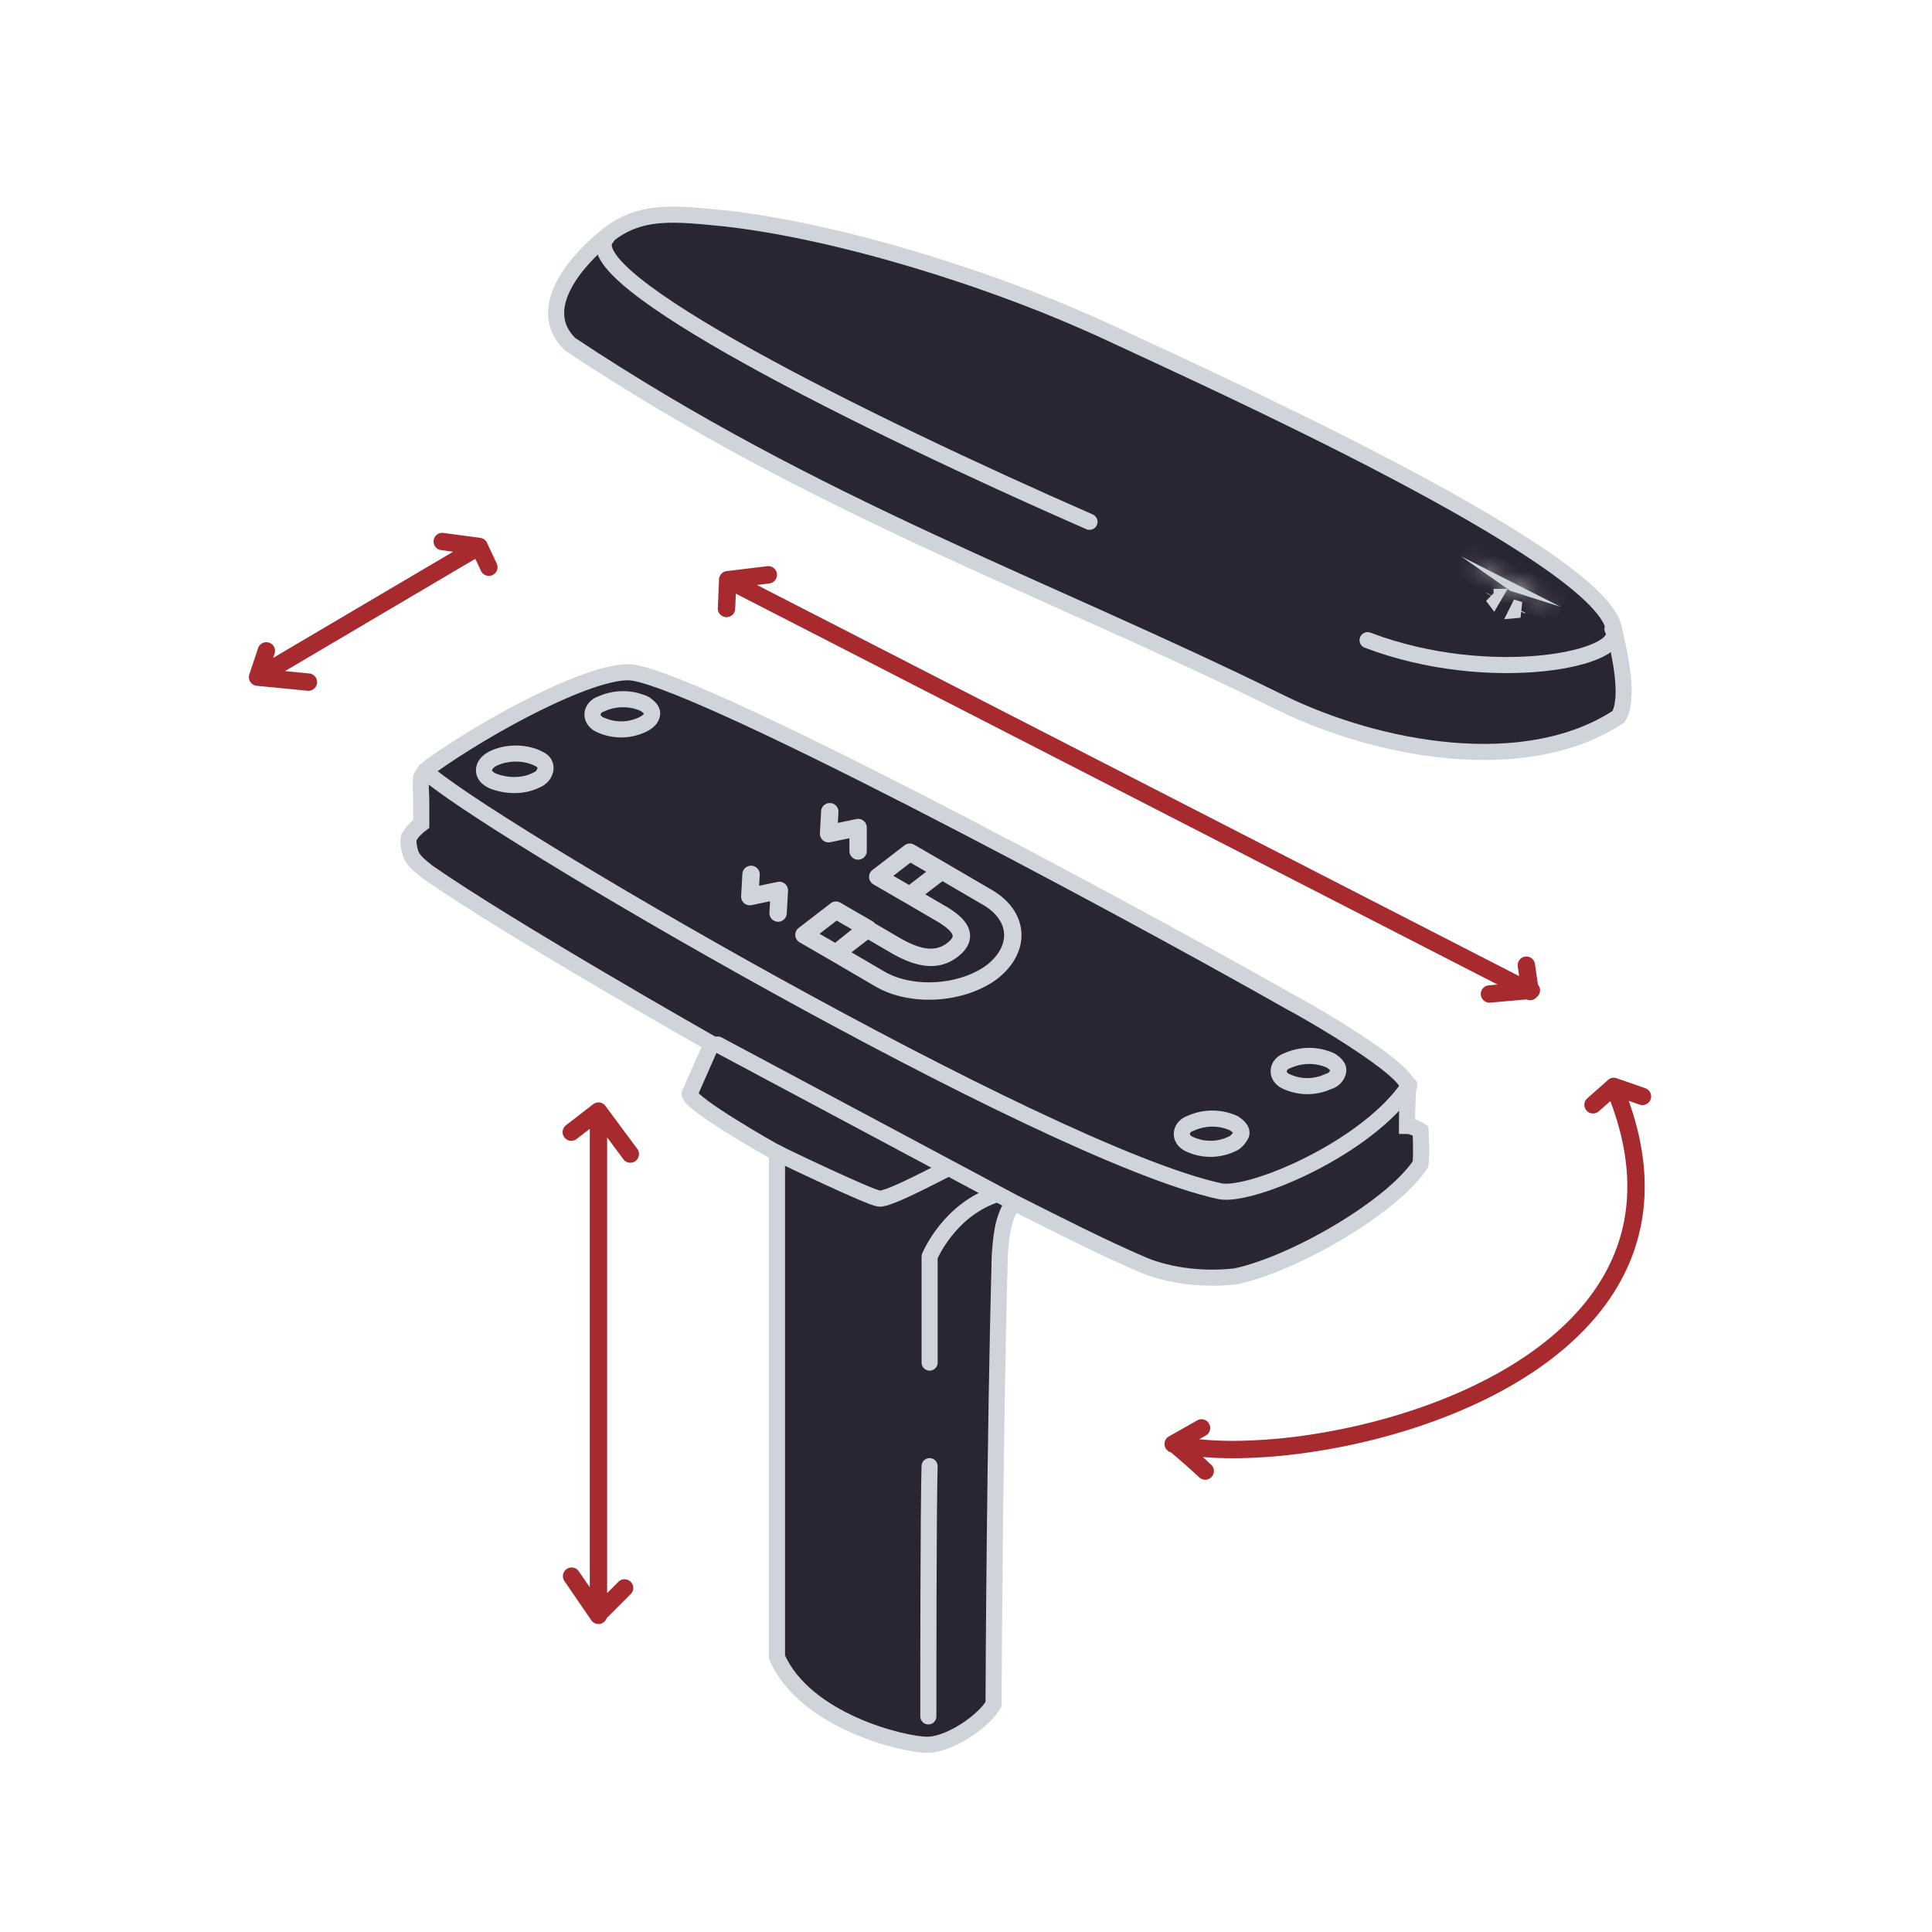
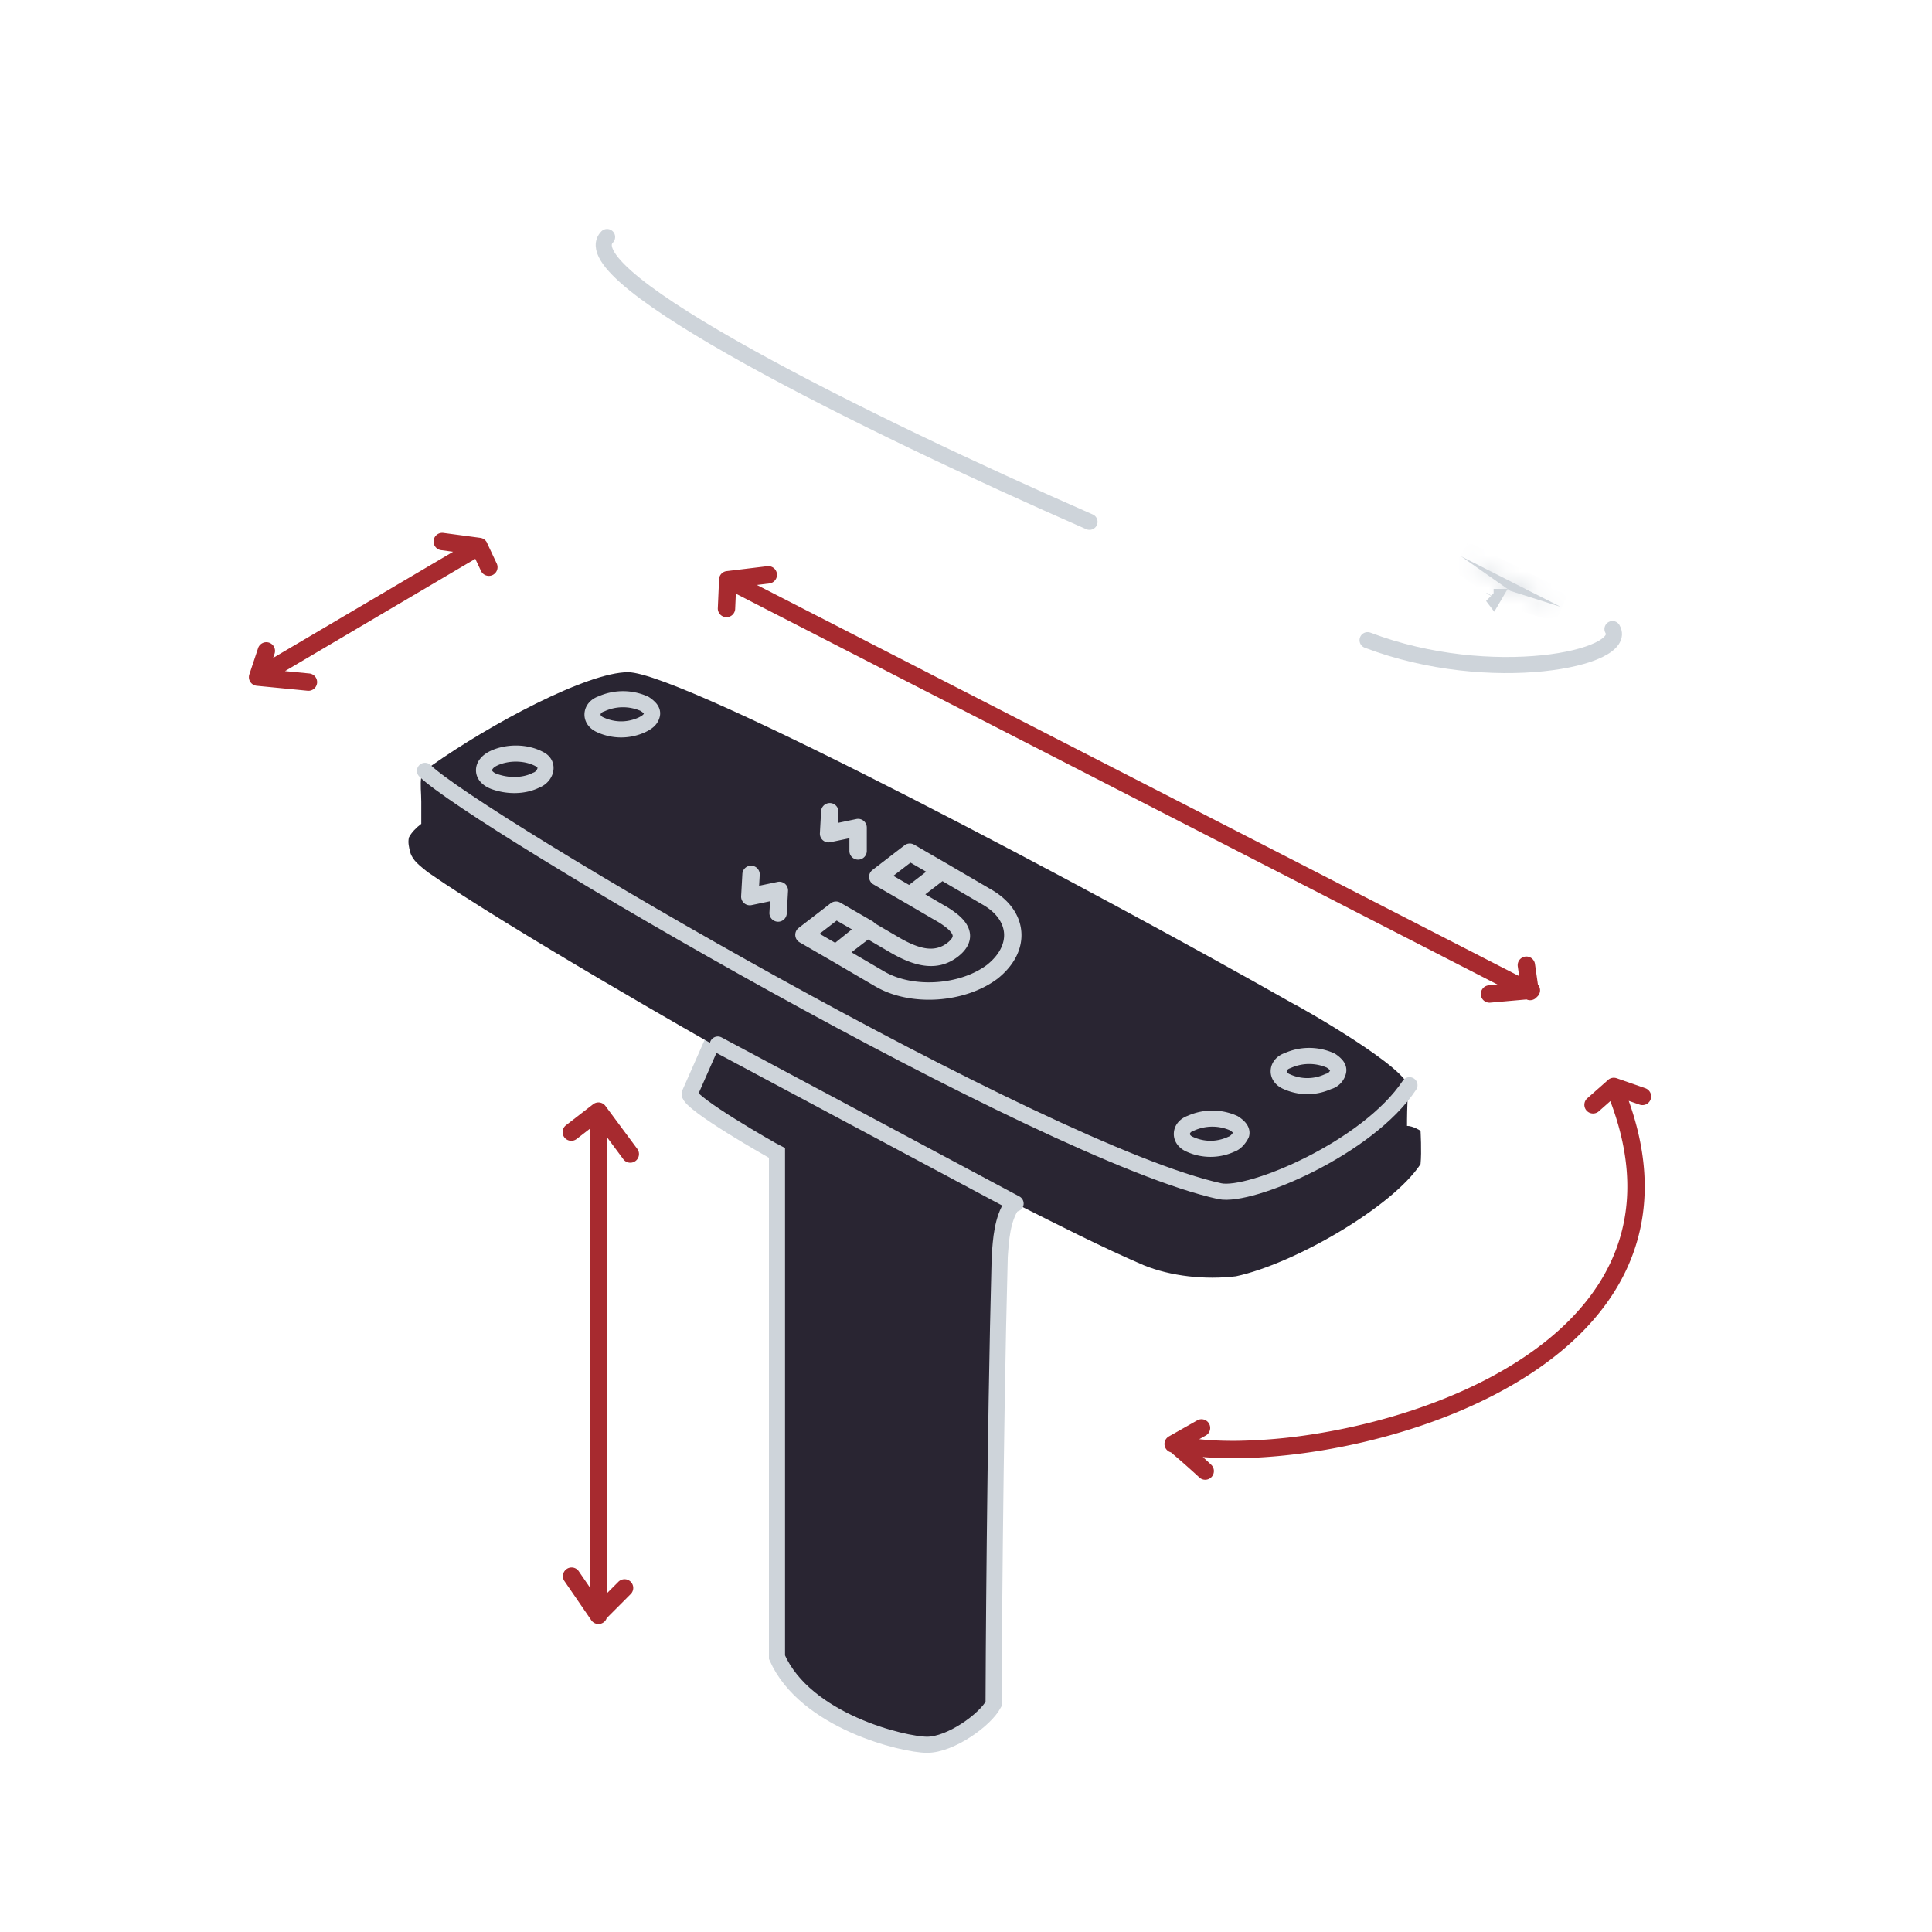
<svg xmlns="http://www.w3.org/2000/svg" width="120" height="120" fill="none" viewBox="0 0 120 120">
  <path fill="#292532" d="m44.285 64.647-1.452 3.293c0 .612 5.121 3.522 5.427 3.675v31.319c1.758 3.981 7.873 5.436 9.325 5.436 1.453 0 3.593-1.531 4.128-2.527 0-1.148.076-16.463.382-27.796.076-1.072.153-2.297.764-3.216" />
  <path stroke="#CED4DA" stroke-linecap="round" stroke-miterlimit="10" d="m44.285 64.647-1.452 3.293c0 .612 5.121 3.522 5.427 3.675v31.319c1.758 3.981 7.873 5.436 9.325 5.436 1.453 0 3.593-1.531 4.128-2.527 0-1.148.076-16.463.382-27.796.076-1.072.153-2.297.764-3.216" />
-   <path stroke="#CED4DA" stroke-linecap="round" stroke-linejoin="round" d="M57.738 91.065c-.077 2.68-.077 13.247-.077 15.544M62.02 74.142c-3.058.92-4.28 3.906-4.28 3.906v6.585M58.96 72.534c-.534.23-3.745 1.991-4.356 1.914-.612-.076-5.886-2.603-6.344-2.833" />
  <path fill="#292532" d="M63.085 74.755c2.599 1.302 5.274 2.68 7.95 3.829 1.681.689 3.821.919 5.732.689 3.593-.766 9.708-4.288 11.466-6.968.076-.766 0-2.068 0-2.068s-.459-.306-.841-.306c0-.383 0-1.225.076-2.374.077-1.148-6.497-4.9-7.261-5.283-11.466-6.509-37.76-20.522-41.2-20.522-2.522 0-8.56 3.216-12.23 5.82-.229.23-.458.383-.611.689-.076.46 0 .995 0 1.531v1.379c-.306.23-.612.536-.765.842-.076.306 0 .613.077.919.153.536.611.842 1.07 1.225 5.045 3.523 17.733 10.72 17.733 10.72" />
-   <path stroke="#CED4DA" stroke-miterlimit="10" d="M63.085 74.755c2.599 1.302 5.274 2.68 7.95 3.829 1.681.689 3.821.919 5.732.689 3.593-.766 9.708-4.288 11.466-6.968.076-.766 0-2.068 0-2.068s-.459-.306-.841-.306c0-.383 0-1.225.076-2.374.077-1.148-6.497-4.9-7.261-5.283-11.466-6.509-37.76-20.522-41.2-20.522-2.522 0-8.56 3.216-12.23 5.82-.229.23-.458.383-.611.689-.076.46 0 .995 0 1.531v1.379c-.306.23-.612.536-.765.842-.076.306 0 .613.077.919.153.536.611.842 1.07 1.225 5.045 3.523 17.733 10.72 17.733 10.72" />
  <path stroke="#CED4DA" stroke-linecap="round" stroke-linejoin="round" d="M26.396 47.878c3.134 3.063 38.448 23.738 49.378 26.111 1.91.383 9.172-2.68 11.771-6.585M44.584 64.877l18.497 9.878" />
-   <path fill="#CED4DA" fill-rule="evenodd" d="M37.565 44.171a2.76 2.76 0 0 1 2.225-.016c.04.027.076.053.11.08a.65.65 0 0 1 .093.088.224.224 0 0 1-.058.076c-.05.047-.13.097-.27.168-.707.319-1.47.317-2.176-.004l-.004-.002a.366.366 0 0 1-.162-.12.101.101 0 0 1-.02-.066c.001-.021.024-.121.213-.185a.486.486 0 0 0 .05-.019Zm2.675-.91a3.76 3.76 0 0 0-3.067-.01c-.485.171-.832.564-.868 1.05-.037.506.273.95.771 1.173a3.584 3.584 0 0 0 3.028-.01c.317-.158.738-.398.873-.938.091-.364-.062-.659-.215-.843a2.09 2.09 0 0 0-.451-.383.5.5 0 0 0-.07-.039Zm-9.34 4.278c.71-.323 1.69-.318 2.382.06l.016.009c.064.032.076.06.078.063.004.007.01.025.002.061a.407.407 0 0 1-.261.262.476.476 0 0 0-.048.021c-.62.31-1.467.323-2.204.054a.642.642 0 0 1-.267-.16c-.035-.04-.035-.063-.035-.069 0-.004.013-.153.338-.3Zm-.414-.91c.97-.441 2.28-.448 3.268.089.238.121.423.303.53.533.106.23.12.475.07.698-.095.428-.422.797-.86.971-.906.445-2.035.43-2.971.089-.532-.194-.96-.602-.96-1.169 0-.55.408-.976.923-1.21Zm45.908 23.576a2.76 2.76 0 0 0-2.225.016.5.5 0 0 1-.048.02c-.19.063-.213.163-.214.184a.101.101 0 0 0 .02.066c.02.029.064.077.162.12l.004.002c.71.323 1.475.323 2.184 0a.486.486 0 0 1 .05-.02c.047-.015.151-.087.252-.24a.776.776 0 0 0-.075-.067 1.761 1.761 0 0 0-.11-.081Zm-2.617-.904a3.76 3.76 0 0 1 3.068.01.49.49 0 0 1 .07.04c.116.077.305.207.45.383.154.184.307.478.216.842a.5.5 0 0 1-.038.103c-.183.366-.486.713-.873.854a3.583 3.583 0 0 1-2.99-.01c-.498-.222-.808-.666-.77-1.171.035-.487.383-.88.868-1.051Zm6.408-2.973a2.76 2.76 0 0 1 2.224-.017c.04.028.077.054.11.081a.662.662 0 0 1 .093.088l.002.001a.328.328 0 0 1-.236.208.499.499 0 0 0-.085.03 2.584 2.584 0 0 1-2.185 0l-.004-.001a.367.367 0 0 1-.162-.121.101.101 0 0 1-.02-.065c.002-.022.024-.122.214-.185a.526.526 0 0 0 .049-.02Zm2.675-.91a3.76 3.76 0 0 0-3.067-.01c-.485.17-.832.563-.868 1.05-.038.506.272.95.77 1.172.96.436 2.012.442 2.974.017a1.33 1.33 0 0 0 .928-.964c.09-.365-.063-.66-.216-.843a2.096 2.096 0 0 0-.45-.383.5.5 0 0 0-.071-.04Z" clip-rule="evenodd" />
+   <path fill="#CED4DA" fill-rule="evenodd" d="M37.565 44.171a2.76 2.76 0 0 1 2.225-.016c.04.027.076.053.11.08a.65.65 0 0 1 .093.088.224.224 0 0 1-.058.076c-.05.047-.13.097-.27.168-.707.319-1.47.317-2.176-.004l-.004-.002a.366.366 0 0 1-.162-.12.101.101 0 0 1-.02-.066c.001-.021.024-.121.213-.185a.486.486 0 0 0 .05-.019Zm2.675-.91a3.76 3.76 0 0 0-3.067-.01c-.485.171-.832.564-.868 1.05-.037.506.273.95.771 1.173a3.584 3.584 0 0 0 3.028-.01c.317-.158.738-.398.873-.938.091-.364-.062-.659-.215-.843a2.09 2.09 0 0 0-.451-.383.5.5 0 0 0-.07-.039m-9.34 4.278c.71-.323 1.69-.318 2.382.06l.016.009c.064.032.076.06.078.063.004.007.01.025.002.061a.407.407 0 0 1-.261.262.476.476 0 0 0-.048.021c-.62.31-1.467.323-2.204.054a.642.642 0 0 1-.267-.16c-.035-.04-.035-.063-.035-.069 0-.004.013-.153.338-.3Zm-.414-.91c.97-.441 2.28-.448 3.268.089.238.121.423.303.53.533.106.23.12.475.07.698-.095.428-.422.797-.86.971-.906.445-2.035.43-2.971.089-.532-.194-.96-.602-.96-1.169 0-.55.408-.976.923-1.21Zm45.908 23.576a2.76 2.76 0 0 0-2.225.016.5.5 0 0 1-.048.02c-.19.063-.213.163-.214.184a.101.101 0 0 0 .02.066c.02.029.064.077.162.12l.004.002c.71.323 1.475.323 2.184 0a.486.486 0 0 1 .05-.02c.047-.015.151-.087.252-.24a.776.776 0 0 0-.075-.067 1.761 1.761 0 0 0-.11-.081Zm-2.617-.904a3.76 3.76 0 0 1 3.068.01.49.49 0 0 1 .07.04c.116.077.305.207.45.383.154.184.307.478.216.842a.5.5 0 0 1-.038.103c-.183.366-.486.713-.873.854a3.583 3.583 0 0 1-2.99-.01c-.498-.222-.808-.666-.77-1.171.035-.487.383-.88.868-1.051Zm6.408-2.973a2.76 2.76 0 0 1 2.224-.017c.04.028.077.054.11.081a.662.662 0 0 1 .093.088l.002.001a.328.328 0 0 1-.236.208.499.499 0 0 0-.085.03 2.584 2.584 0 0 1-2.185 0l-.004-.001a.367.367 0 0 1-.162-.121.101.101 0 0 1-.02-.065c.002-.022.024-.122.214-.185a.526.526 0 0 0 .049-.02Zm2.675-.91a3.76 3.76 0 0 0-3.067-.01c-.485.17-.832.563-.868 1.05-.038.506.272.95.77 1.172.96.436 2.012.442 2.974.017a1.33 1.33 0 0 0 .928-.964c.09-.365-.063-.66-.216-.843a2.096 2.096 0 0 0-.45-.383.5.5 0 0 0-.071-.04Z" clip-rule="evenodd" />
  <path fill="#A72A2F" fill-rule="evenodd" d="M26.934 33.565a.54.54 0 0 1 .606-.464l2.293.306a.54.54 0 0 1 .44.361l.586 1.247a.54.54 0 0 1-.977.459l-.36-.765-11.821 6.974 1.485.145a.54.54 0 1 1-.104 1.074l-3.12-.305a.54.54 0 0 1-.47-.722l.531-1.594a.54.54 0 1 1 1.024.34l-.08.241 11.175-6.592-.744-.1a.54.54 0 0 1-.464-.605Zm21.322 2.073a.54.54 0 0 1-.47.6l-.773.095 47.344 24.296-.082-.576a.54.54 0 1 1 1.068-.152l.18 1.253a.537.537 0 0 1-.065.77.539.539 0 0 1-.643.152l-2.252.2a.54.54 0 0 1-.095-1.076l.544-.048-47.308-24.278-.04.92a.54.54 0 1 1-1.078-.046l.074-1.7a.54.54 0 0 1 .473-.575l2.523-.306a.54.54 0 0 1 .6.471Zm52.112 31.32a.472.472 0 0 1 .06.018l1.743.608a.54.54 0 1 1-.355 1.019l-.652-.227c1.508 4.22 1.206 7.815-.303 10.807-1.627 3.227-4.62 5.68-8.059 7.46-3.444 1.784-7.38 2.919-10.97 3.488-2.222.353-4.332.492-6.125.427a20.207 20.207 0 0 1-.998-.06l.101.09a19.716 19.716 0 0 1 .403.375l.02.019.005.005.002.002v.001l-.325.325.326-.325.01.01a.54.54 0 0 1-.774.753l-.003-.003-.014-.014-.011-.01a55.575 55.575 0 0 0-1.72-1.518.538.538 0 0 1-.125-.99l1.758-.996a.54.54 0 0 1 .532.94l-.408.23c.695.074 1.474.108 2.317.101a33.26 33.26 0 0 0 4.86-.428c3.5-.555 7.322-1.66 10.643-3.38 3.325-1.722 6.103-4.036 7.591-6.988 1.398-2.772 1.69-6.172.123-10.304l-.725.641a.54.54 0 0 1-.715-.809l1.273-1.125a.539.539 0 0 1 .515-.142Zm-63.34 1.534a.54.54 0 0 0-.187.094l-1.682 1.301a.54.54 0 1 0 .661.854l.812-.628V98.59l-.697-1.015a.54.54 0 0 0-.89.61l1.681 2.451a.54.54 0 0 0 .956-.129l1.476-1.48a.54.54 0 1 0-.764-.762l-.683.684V70.647l1.015 1.368a.54.54 0 0 0 .867-.643l-1.988-2.68a.54.54 0 0 0-.577-.199Z" clip-rule="evenodd" />
-   <path fill="#292532" stroke="#CED4DA" stroke-miterlimit="10" d="M79.594 43.667c5.962 2.91 15.135 4.67 20.944.842.688-1.225.076-3.829-.306-5.513-.994-4.595-25.377-15.545-31.263-18.301-7.567-3.523-17.122-6.356-23.848-7.121-3.134-.307-5.35-.613-7.414 1.072-1.835 1.454-4.587 4.517-2.294 6.738 15.211 10.108 29.429 15.008 44.181 22.283Z" />
  <path stroke="#CED4DA" stroke-linecap="round" stroke-linejoin="round" d="M84.943 39.762c7.644 2.91 16.281 1.148 15.211-.69M37.708 14.722c-2.37 2.45 15.976 11.563 29.963 17.689" />
-   <path fill="#CED4DA" stroke="#CED4DA" d="m94.273 37.884.022-.044.104.033-.126.011Z" />
  <mask id="path-16-inside-1_1453_799" fill="#fff">
    <path d="m90.75 34.555 3.057 2.144 3.134.995-6.191-3.14Z" />
  </mask>
  <path fill="#CED4DA" d="m90.75 34.555 3.057 2.144 3.134.995-6.191-3.14Z" />
  <path fill="#CED4DA" d="m90.75 34.555.452-.892-1.026 1.71.574-.818Zm3.057 2.144-.574.818.126.088.145.047.303-.953Zm3.134.995-.303.953.755-1.845-.452.892Zm-6.765-2.32 3.057 2.143 1.148-1.637-3.057-2.144-1.148 1.637Zm3.328 2.278 3.134.995.606-1.906-3.134-.995-.606 1.906Zm3.89-.85-6.192-3.14-.904 1.785 6.19 3.139.905-1.784Z" mask="url(#path-16-inside-1_1453_799)" />
  <path fill="#CED4DA" stroke="#CED4DA" d="m92.772 37.075-.014.024-.056-.074.07.05Z" />
  <path fill="#CED4DA" fill-rule="evenodd" d="M52.079 50.435a.54.54 0 0 0-1.078-.06l-.076 1.379a.54.54 0 0 0 .649.558l1.184-.247v.79a.54.54 0 0 0 1.08 0v-1.454a.54.54 0 0 0-.65-.529l-1.147.24.038-.677Zm4.1 2.07a.54.54 0 0 1 .6-.04L58.74 53.6a.58.58 0 0 1 .027.015l2.747 1.605c1.142.638 1.838 1.58 1.923 2.647.085 1.067-.455 2.108-1.473 2.916l-.011.009c-1.018.764-2.366 1.192-3.708 1.284-1.342.091-2.735-.15-3.842-.79H54.4l-2.751-1.609-.013-.007-1.97-1.139a.54.54 0 0 1-.06-.895l1.988-1.531a.54.54 0 0 1 .6-.04l1.986 1.149a.54.54 0 0 1 .157.136l1.598.934c1.208.68 2.133.888 2.914.274.22-.174.292-.3.313-.364.016-.047.018-.095-.023-.177-.049-.098-.154-.228-.344-.385a4.976 4.976 0 0 0-.718-.477l-.008-.004-1.81-1.058a.68.68 0 0 1-.022-.012l-1.987-1.149a.54.54 0 0 1-.06-.895l1.988-1.531Zm-3.291 6.645 1.032-.795 1.475.862.007.004c1.236.697 2.756 1.254 4.115.184.315-.248.558-.534.67-.871.119-.356.069-.7-.081-1-.142-.285-.372-.529-.622-.735a6.016 6.016 0 0 0-.873-.584l-1.138-.665 1.065-.82 2.437 1.424.01.006c.919.511 1.328 1.175 1.377 1.792.05.616-.25 1.334-1.062 1.98-.817.611-1.95.985-3.128 1.066-1.18.08-2.347-.138-3.227-.646h-.001l-2.056-1.202Zm.024-1.425-.945-.545-1.063.819.969.56 1.039-.834Zm3.64-4.144.975.564-1.063.819-.976-.564 1.063-.82Zm-9.873.19a.54.54 0 0 1 .509.57l-.038.676 1.147-.24a.54.54 0 0 1 .649.559l-.077 1.378a.54.54 0 1 1-1.077-.06l.037-.676-1.146.24a.54.54 0 0 1-.65-.559l.077-1.378a.54.54 0 0 1 .569-.51Z" clip-rule="evenodd" />
</svg>